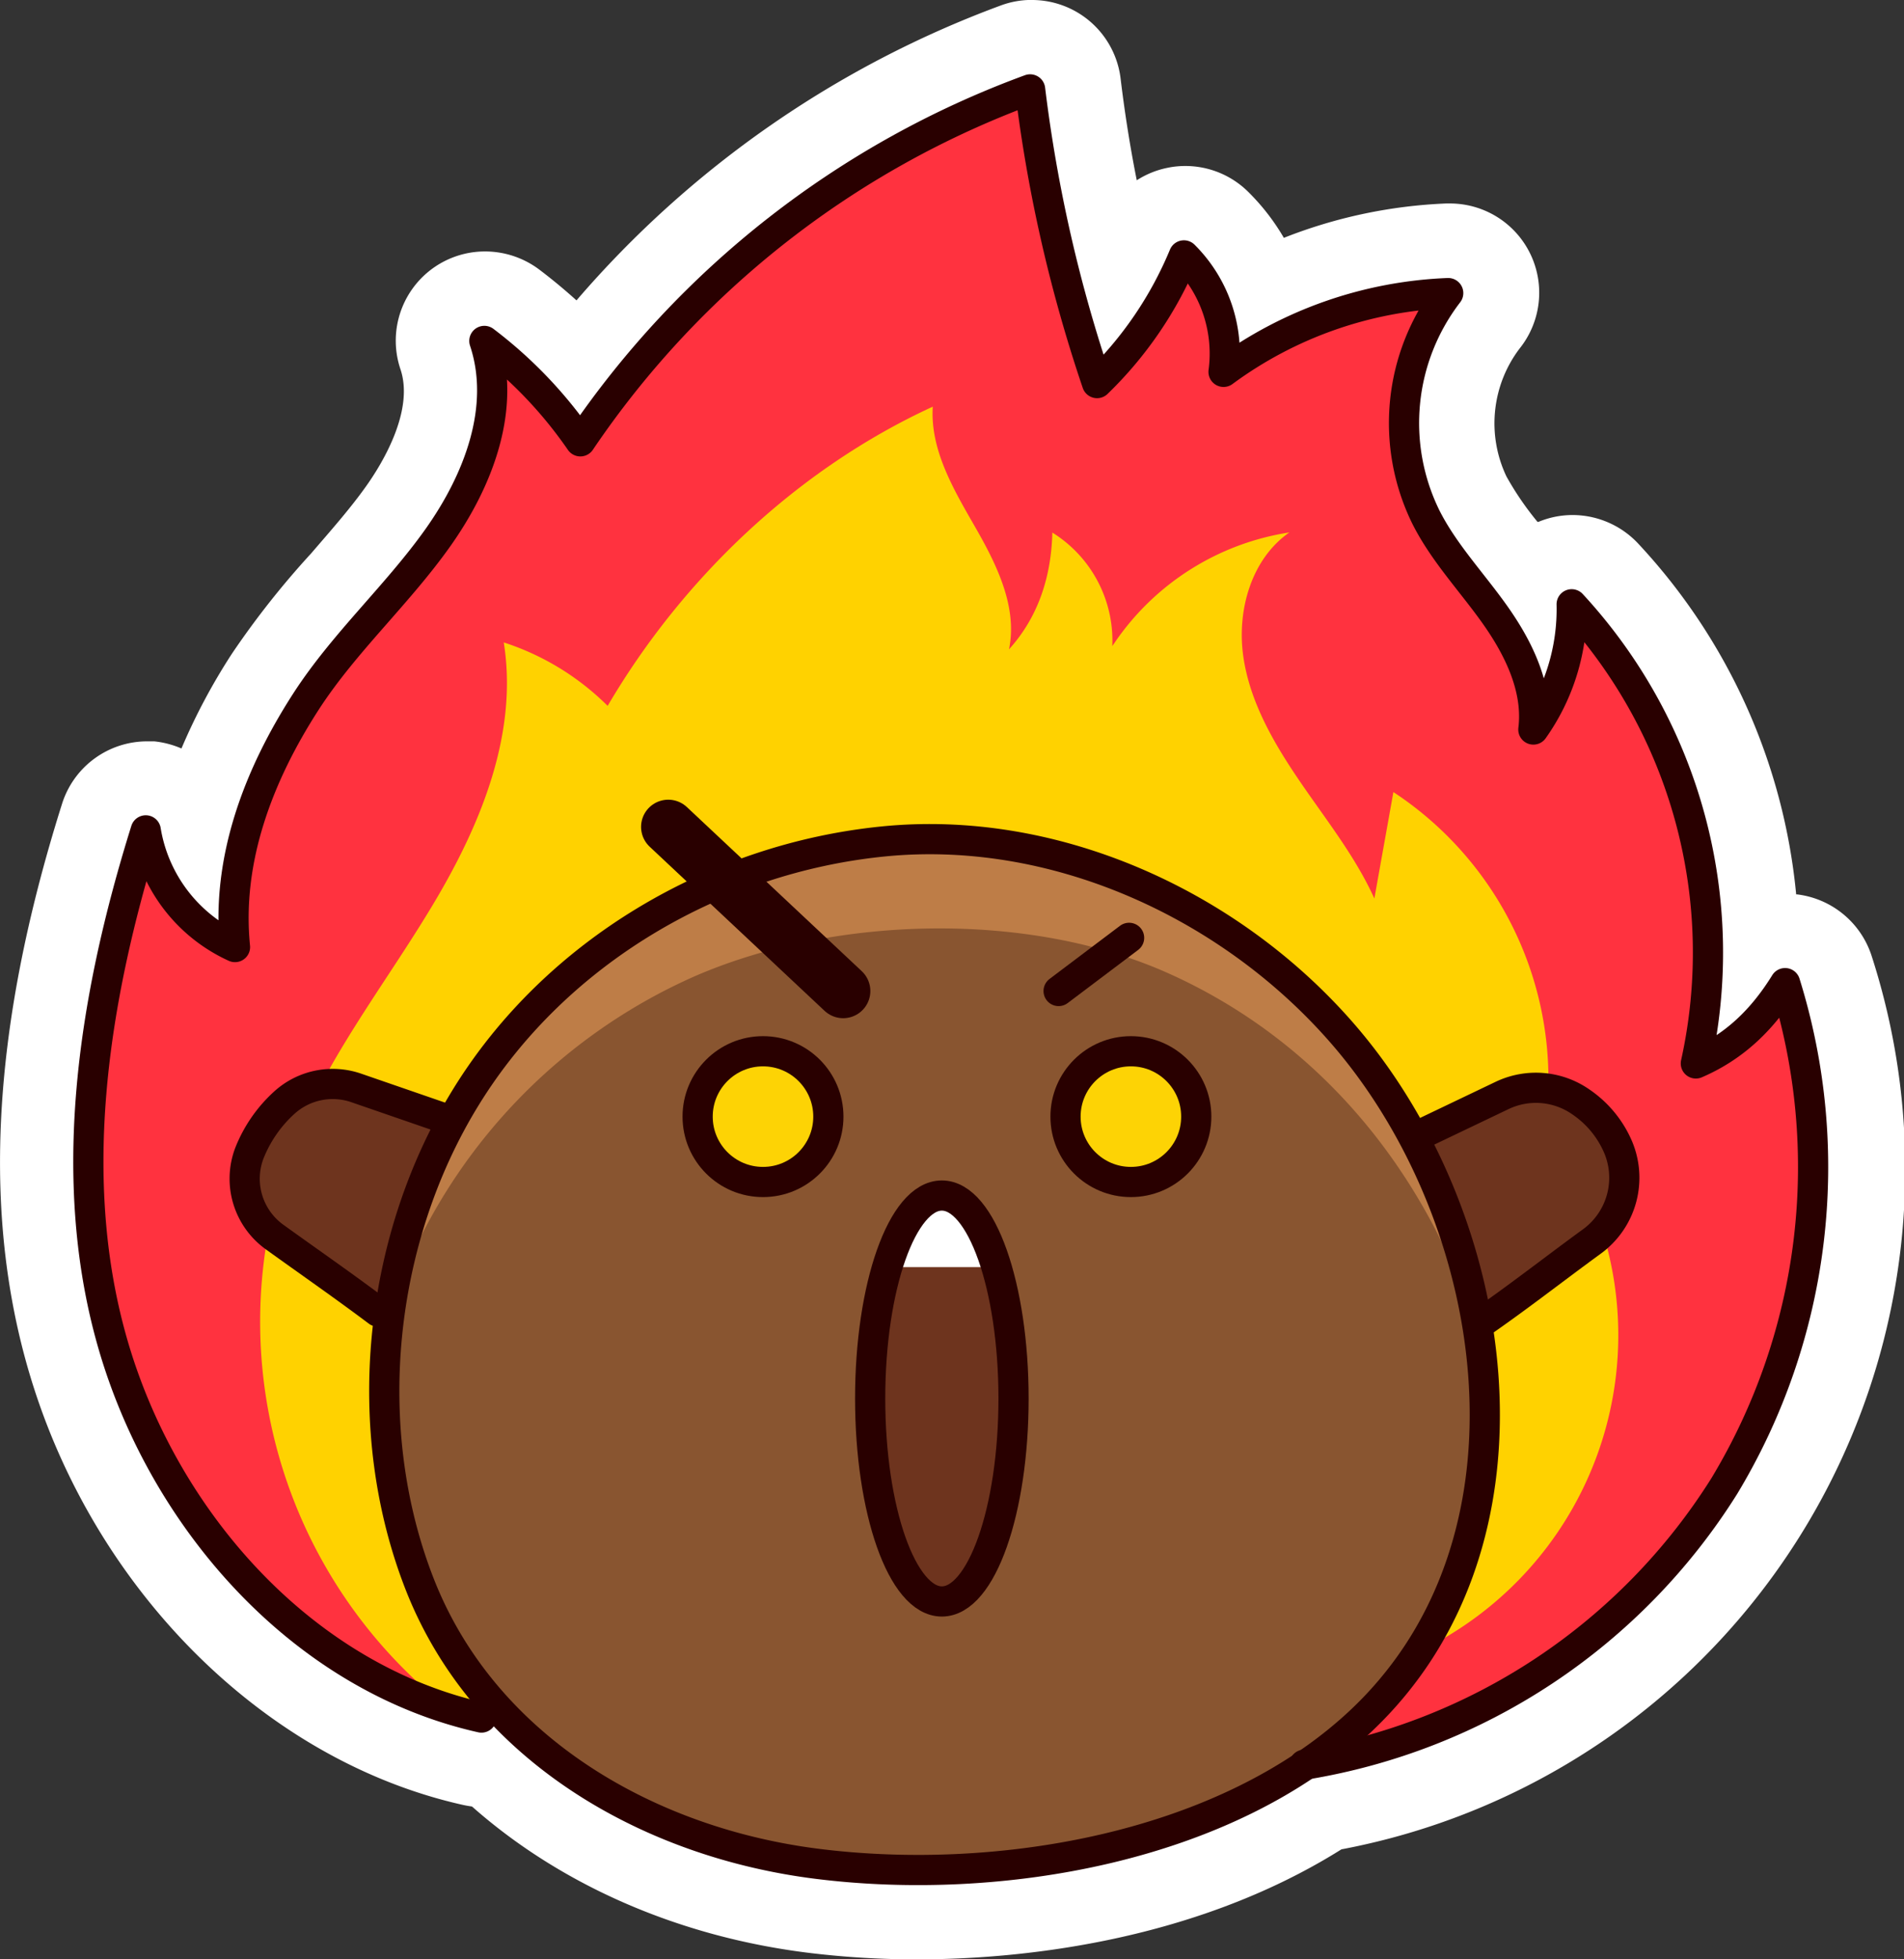
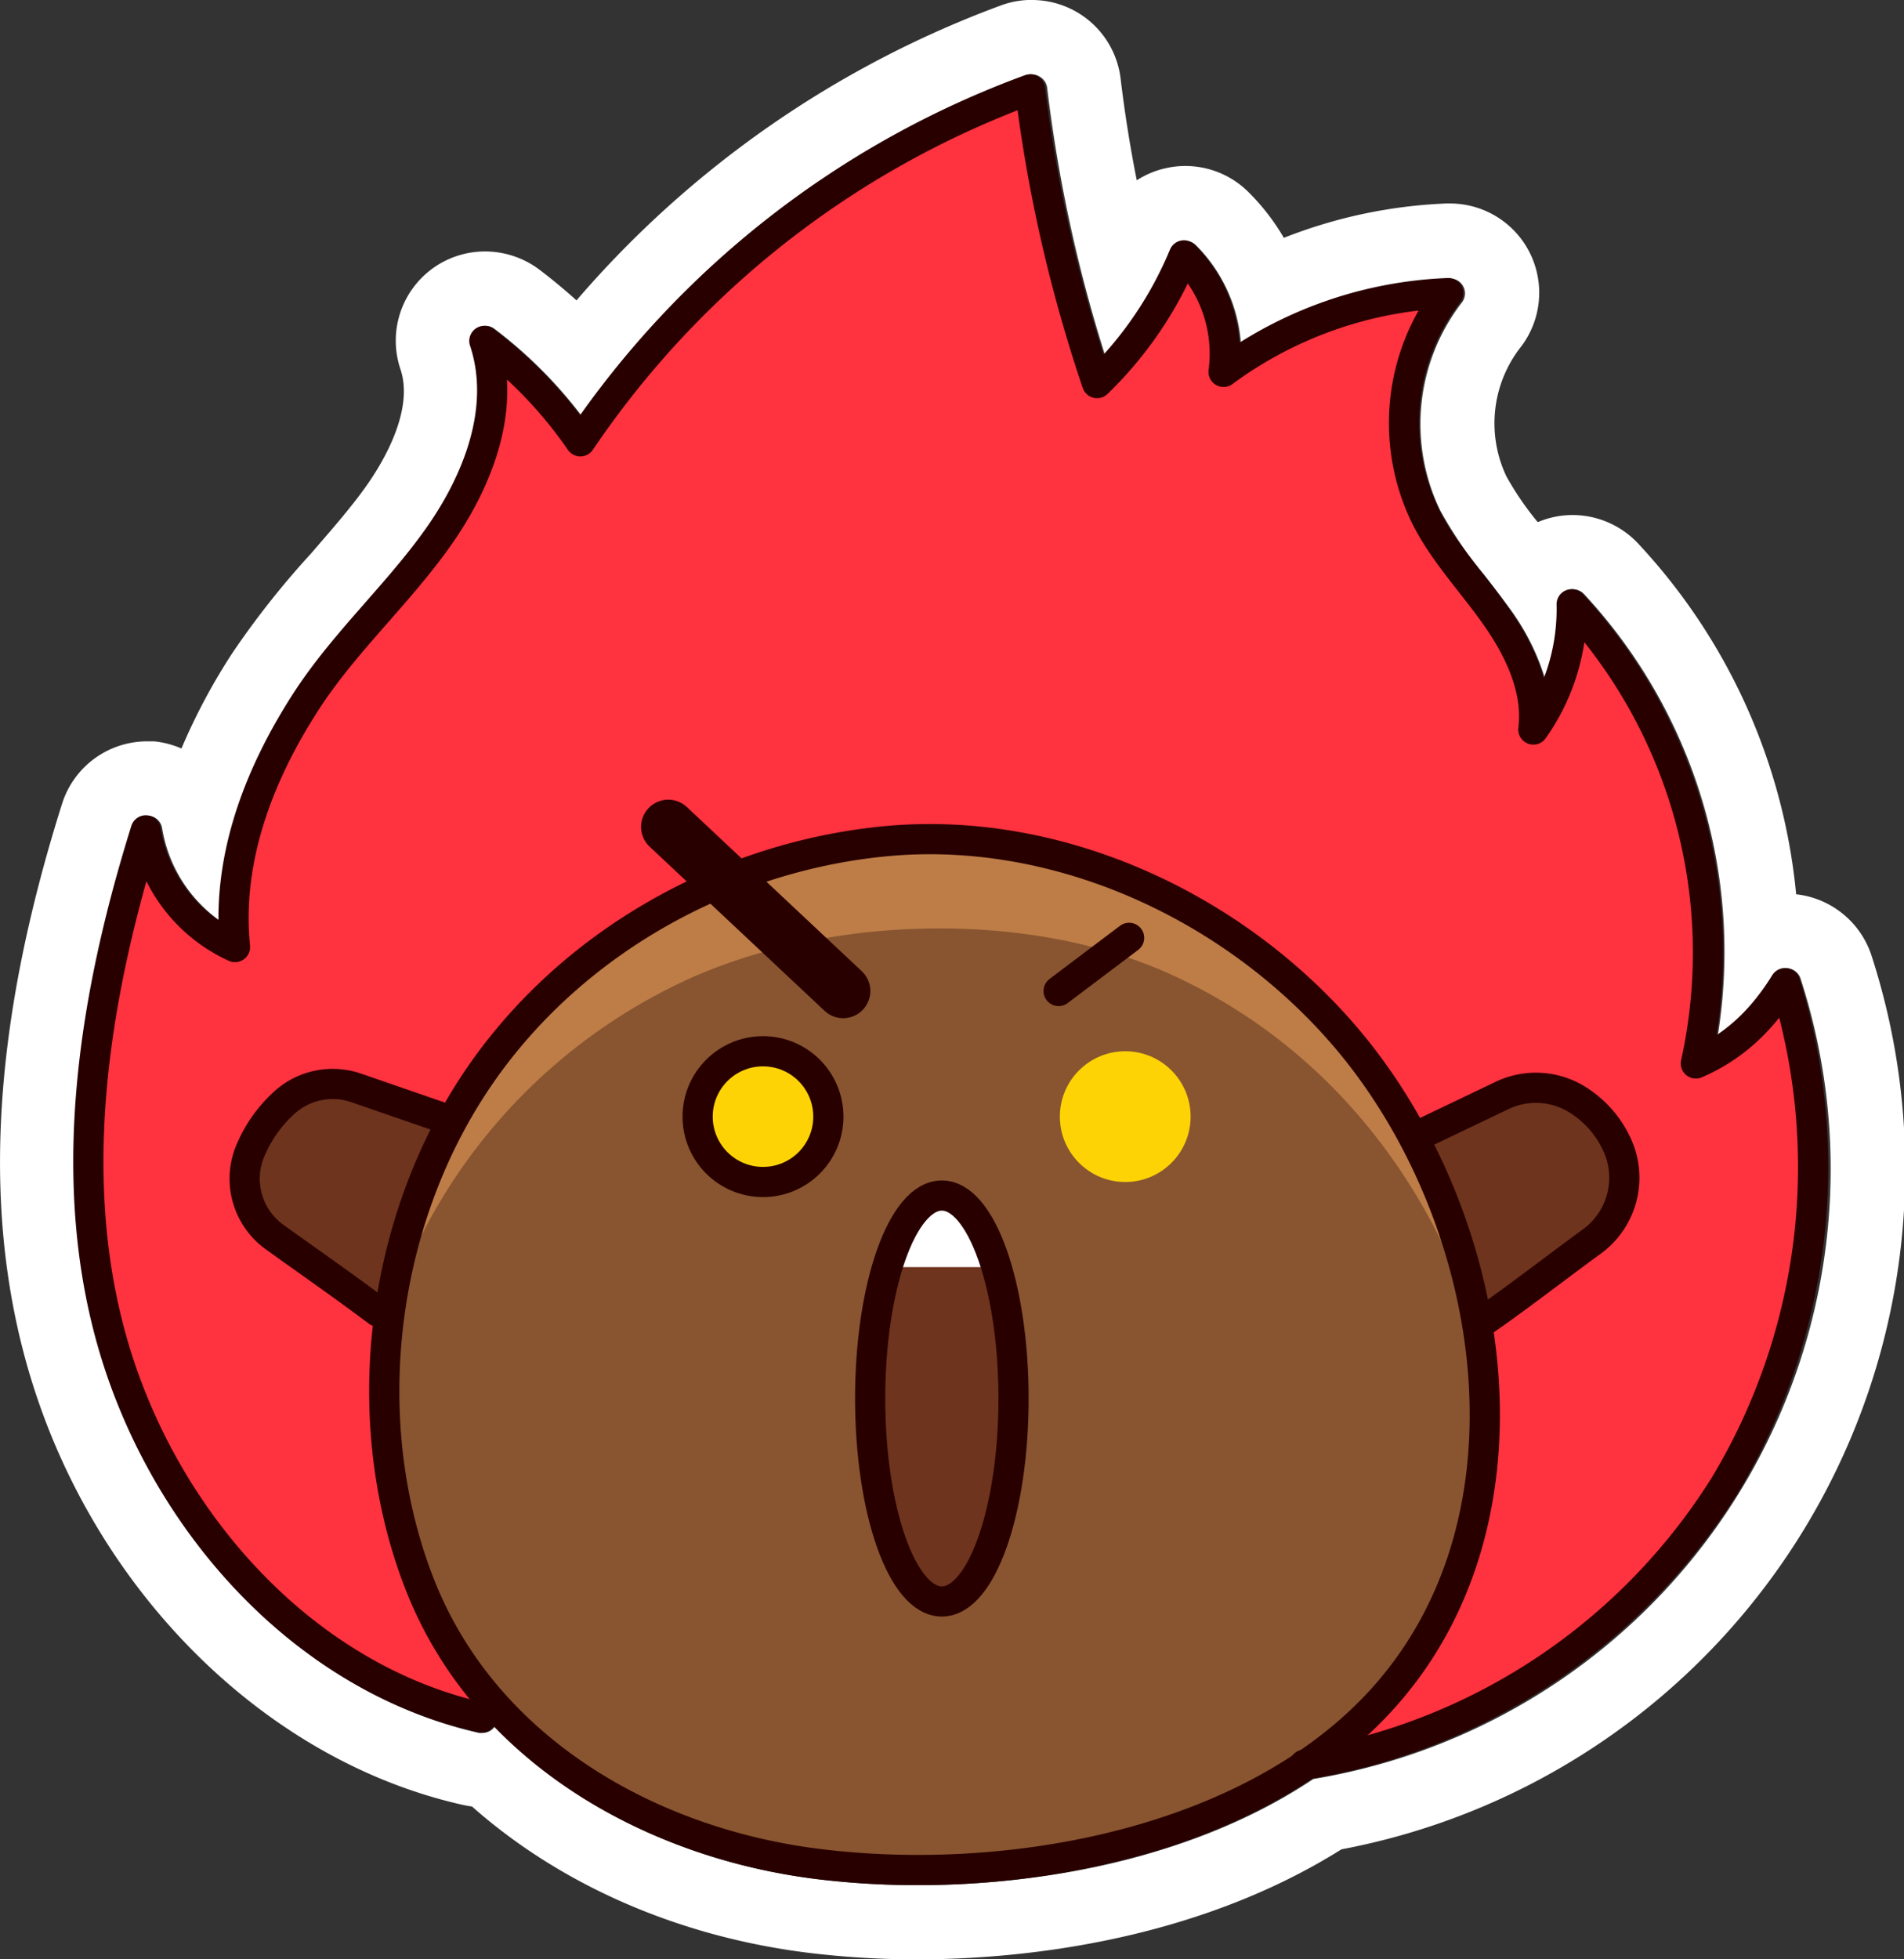
<svg xmlns="http://www.w3.org/2000/svg" viewBox="0 0 256.03 263.44">
  <rect x="0" y="0" width="256.03" height="263.44" fill="#333333" stroke="none" />
  <defs>
    <style>.cls-1{fill:#fff;}.cls-2{fill:#ff323f;}.cls-3{fill:#ffd200;}.cls-4{fill:#895530;}.cls-5{fill:#6e341e;}.cls-6{fill:#fdd305;}.cls-7{fill:#be7d47;}.cls-8,.cls-9{fill:none;stroke:#290000;stroke-linecap:round;stroke-linejoin:round;}.cls-8{stroke-width:4.06px;}.cls-9{stroke-width:7.31px;}</style>
  </defs>
  <title>k-pop-bts-bT21-shooky-suga-fire</title>
  <g id="Layer_5">
-     <path d="M148.63,270.77a115.39,115.39,0,0,1-14-.83c-17-2.09-32.51-9-43.91-19.66a5.62,5.62,0,0,1-.58,0,7.07,7.07,0,0,1-1.52-.16c-24.43-5.47-45.7-26.31-54.17-53.11-6.67-21.08-5.39-45.65,3.91-75.11A7,7,0,0,1,45.07,117l.53,0a7,7,0,0,1,6.18,4.91,70.36,70.36,0,0,1,8.87-19.06A111.54,111.54,0,0,1,70.84,90c2.67-3,5.42-6.18,7.7-9.38,3.06-4.3,7.83-12.65,5.33-20.21a7,7,0,0,1,2.58-7.93,7,7,0,0,1,8.34.12,66.08,66.08,0,0,1,8.38,7.55,133.48,133.48,0,0,1,58.46-42.39,7,7,0,0,1,6.07.65A6.94,6.94,0,0,1,171,23.51a190,190,0,0,0,4.83,25.32A42.88,42.88,0,0,0,178.14,44a7,7,0,0,1,5.08-4.22,6.88,6.88,0,0,1,1.43-.15,7,7,0,0,1,4.92,2,25.5,25.5,0,0,1,5.93,9.16,61.36,61.36,0,0,1,24.42-6.09h.26a7,7,0,0,1,5.5,11.41,21.91,21.91,0,0,0-2.29,22.56,49.93,49.93,0,0,0,5.39,7.8c.76,1,1.53,2,2.3,3a7,7,0,0,1,10.8-.69,75.35,75.35,0,0,1,20.28,49.53,7,7,0,0,1,3.3-.81,6.58,6.58,0,0,1,.88,0,7,7,0,0,1,5.82,4.84,88.1,88.1,0,0,1-68.41,113.86C184.28,268.86,160.93,270.77,148.63,270.77Z" class="cls-1" transform="translate(-25.26 -12.32)" />
    <path d="M164,22.32a1.94,1.94,0,0,1,1.07.31,2,2,0,0,1,1,1.48A195.69,195.69,0,0,0,173.83,60a47.45,47.45,0,0,0,8.94-14.08,2,2,0,0,1,1.47-1.22,2.71,2.71,0,0,1,.41,0,2.08,2.08,0,0,1,1.42.58,20.79,20.79,0,0,1,6.05,13.17,56.85,56.85,0,0,1,28-8.68h.07a2,2,0,0,1,1.59,3.3,26.72,26.72,0,0,0-2.83,27.93,53.42,53.42,0,0,0,5.9,8.62c1.14,1.45,2.31,3,3.4,4.49a31.27,31.27,0,0,1,4.77,9.46,25.31,25.31,0,0,0,1.72-9.87A2,2,0,0,1,236,91.71a2,2,0,0,1,.78-.16,2.07,2.07,0,0,1,1.48.64,70.7,70.7,0,0,1,18,59.29,26,26,0,0,0,7.47-8,2,2,0,0,1,1.72-.95h.25a2,2,0,0,1,1.69,1.4,83.12,83.12,0,0,1-65.52,107.59c-15.69,10.5-36,14.28-53.25,14.28a112.2,112.2,0,0,1-13.39-.79c-17.46-2.15-32.77-9.61-43.4-20.6a2,2,0,0,1-1.7.92,2.25,2.25,0,0,1-.44,0c-22.72-5.08-42.54-24.6-50.48-49.74-6.35-20.06-5.07-43.65,3.91-72.1A2,2,0,0,1,45.07,122h.15a2,2,0,0,1,1.85,1.72,19,19,0,0,0,7.72,12.38c-.08-9.8,3.3-20.06,10.06-30.53a106.42,106.42,0,0,1,9.76-12.31c2.74-3.14,5.58-6.38,8-9.78,3.61-5.08,9.2-15,6-24.68a2,2,0,0,1,.74-2.29,2.07,2.07,0,0,1,1.18-.38,2,2,0,0,1,1.23.41,60.62,60.62,0,0,1,11.64,11.6,127.7,127.7,0,0,1,59.91-45.71,2,2,0,0,1,.68-.12m0-10a11.92,11.92,0,0,0-4.06.71,138.39,138.39,0,0,0-57.15,39.69q-2.4-2.17-5-4.14a12.14,12.14,0,0,0-7.27-2.44A12,12,0,0,0,79.12,62c1.88,5.67-2.63,12.9-4.66,15.74-2.13,3-4.79,6-7.37,9a115.42,115.42,0,0,0-10.64,13.47,82.25,82.25,0,0,0-6.79,12.75A12.45,12.45,0,0,0,46,112c-.31,0-.62,0-.92,0a12,12,0,0,0-11.48,8.41c-9.62,30.48-10.9,56-3.91,78.13,9,28.46,31.71,50.63,57.84,56.47q.6.13,1.2.21c12,10.62,27.9,17.54,45.31,19.68a119.21,119.21,0,0,0,14.6.87c12.68,0,36.62-2,57-14.79a93.1,93.1,0,0,0,71.3-120.12,12.06,12.06,0,0,0-10-8.28l-.15,0a80.25,80.25,0,0,0-21.29-47.22,12.1,12.1,0,0,0-8.76-3.79,11.92,11.92,0,0,0-4.6.92l-.13,0a40.51,40.51,0,0,1-4.18-6.11,16.64,16.64,0,0,1,1.75-17.17,12,12,0,0,0-9.42-19.53h-.45A66.67,66.67,0,0,0,197.9,44.3a29.63,29.63,0,0,0-4.83-6.22,12,12,0,0,0-8.42-3.44,11.65,11.65,0,0,0-2.43.25,12,12,0,0,0-4.1,1.67c-.9-4.52-1.62-9.08-2.17-13.65A12,12,0,0,0,164,12.32Z" class="cls-1" transform="translate(-25.26 -12.32)" />
    <path d="M93.68,243.29c-.84-.2-8-1.17-8-1.17l-9.45-3.87L61.82,228,52,218.38l-8.34-14.84-3.3-10.85s-3.72-16.7-3.61-17.31.66-14,.66-14,2.41-17.75,2.51-18.21S43,130.45,43.12,130s2.15-4.18,2.15-4.18,4.48,8.58,4.62,8.74,6.86,3.81,6.86,3.81l-.5-7.7,4.06-13.83,7.12-10.67,10.42-13.7s8.58-11.37,8.76-11.68,3.87-9.15,3.87-9.15l.46-11.41s1.31-.6,2,0,6.8,6.79,7.13,7.19,3.73,3.52,3.73,3.52l6.69-8.9,12.65-14.43,18.2-13.32,22.51-9.93,3.65,20.8,5.82,18.17,6.18-7.43,4.74-9.81,5.39,7.11.3,8.22,7.73-4.66s11.48-4.47,11.79-4.47,10.17-1,10.17-1L216,58.81l-1.78,7.38,0,6.11,3.79,13s6.08,6.74,6.57,7.39,4,5.85,4,5.85l3.17,3.53.55,7.09,2.81-5.8,1.12-9.22,8.43,8.44,4.88,8.74,4.27,12.41,1.16,15-1.29,14.89,6.44-1.89,4.44-6.08,3.49,7.2v6.81L269.84,170l-1.6,10.93-2,10-4.5,14.41-9.65,14-11,11.45-12,8.57s-15.23,7-15.69,7.12-10.57,3.07-10.57,3.07l-31.51,4.06-29-1.53-29.2-5Z" class="cls-2" transform="translate(-25.26 -12.32)" />
-     <path d="M201.45,238.64a47.14,47.14,0,0,0,33.61-72.78,1.61,1.61,0,0,1-2.49.76,46.29,46.29,0,0,0-19.94-47.8c-.9,5.05-1.66,9.26-2.56,14.31-2.57-5.67-6.5-10.59-10-15.72s-6.76-10.7-7.63-16.87,1.09-13.07,6.2-16.63a34.85,34.85,0,0,0-23.48,14.8l-.33.48a17.11,17.11,0,0,0-8.06-15.26c-.15,5.9-1.87,11.32-5.83,15.7,1.17-5.69-1.64-11.37-4.53-16.41S150.32,72.83,150.69,67c-18.17,8.35-33.61,23-43.72,40.23A35.13,35.13,0,0,0,93,98.7c1.92,12-2.89,24-9.06,34.47s-13.83,20.08-18.53,31.25a66.08,66.08,0,0,0,21.79,78.87c10-2.31,20.8-3.64,30.76-6,14-3.25,28.18-6.52,42.52-5.89,12.92.56,25.47,4.26,37.87,7.93l-.62-1.62" class="cls-3" transform="translate(-25.26 -12.32)" />
    <path d="M82.83,167.44c.33-.57,11.64-11.2,11.64-11.2l11.63-7.79,31.82-14.58,19-1.77s26.67,4.74,27.26,4.87,11.19,8.6,11.19,8.6,15,16.18,15.76,16.9,6.53,8.78,6.53,8.78l5.11,7L224,191l.93,8-.68,13.21-2.75,11.16-7.66,14.21L204.5,248l-15,6.63L177.32,260l-19.5,3.34s-25.19-.81-25.65-.89-14.54-3.81-14.54-3.81L96,245.85s-7.45-8.16-7.66-8.44-4.7-7.69-4.7-7.69-6-13.44-5.54-14.1-1.18-13.86-1.18-13.86l1.18-15.84Z" class="cls-4" transform="translate(-25.26 -12.32)" />
    <path d="M143.44,187.58a134.31,134.31,0,0,0-1,19.42,45.22,45.22,0,0,0,4.5,18.78c1.21,2.34,5.32,2.22,7.47.71s3.28-4.09,4.14-6.57a62.15,62.15,0,0,0,.57-38.59,9.25,9.25,0,0,0-1.88-3.74,6.08,6.08,0,0,0-6.42-1.26,9.55,9.55,0,0,0-4.95,4.63A18.63,18.63,0,0,0,143.44,187.58Z" class="cls-5" transform="translate(-25.26 -12.32)" />
    <path d="M144.91,182.69h13.84c-.94-1.62-1.18-3.45-2-5.12a6.67,6.67,0,0,0-4-3.69c-2.28-.56-4.68.89-6,2.85S145.31,180.37,144.91,182.69Z" class="cls-1" transform="translate(-25.26 -12.32)" />
    <path d="M217,165.24l6.86-4,7.45-2,4.56.18s5.39,4.37,5.6,4.68,2.21,4.23,2.21,4.23l.46,2.94s-1.29,3.51-1.62,4.14-6.05,5.93-6.05,5.93L229.61,188,224,191l-3.11-11.64Z" class="cls-5" transform="translate(-25.26 -12.32)" />
    <path d="M76,188.64l5.26-16.59,3.22-8.86-4-2.05L68,158.08l-3.87,2s-5.05,6.46-5.33,7.32-.64,2.37-.64,2.37-.86,5,0,5,5.41,5.68,5.75,6S76,188.64,76,188.64Z" class="cls-5" transform="translate(-25.26 -12.32)" />
    <circle cx="102.6" cy="150.14" r="8.79" class="cls-6" />
    <circle cx="151.31" cy="150.14" r="8.79" class="cls-6" />
    <path d="M220.75,182.82c-7.64-17.5-20.76-31.78-38.51-39.69-18.72-8.34-44.67-7.72-63.48.42a75.33,75.33,0,0,0-40.65,43.79l3-16.86L92.33,150.9s17.78-15.14,18.19-15.41,18.84-7.07,18.84-7.07,23.15-3.36,23.75-3.27l15.43,2.54,16.81,6.85s12.49,8.86,13.09,9.38,10.8,11.66,11.27,12.32,6.57,13.19,7.3,13.55S220.75,182.82,220.75,182.82Z" class="cls-7" transform="translate(-25.26 -12.32)" />
    <ellipse cx="126.65" cy="188.04" class="cls-8" rx="9.64" ry="27.29" />
-     <circle cx="152.07" cy="150.14" r="8.79" class="cls-8" />
    <circle cx="102.6" cy="150.14" r="8.79" class="cls-8" />
    <path d="M167.61,145.57l9.48-7.15" class="cls-8" transform="translate(-25.26 -12.32)" />
    <line x1="89.86" x2="113.38" y1="111.18" y2="133.25" class="cls-9" />
    <path d="M215.73,234.88c16.76-25.16,9-62.25-10.43-84.15-15.13-17.07-38.46-27.55-61.27-25.27-22.62,2.26-44.09,14.87-56.09,34.33C76.08,179,73.44,204.5,81.8,225.59c8.75,22,30.82,34.57,53.54,37.36,24.21,3,54.92-2.11,73.13-19.44A51.14,51.14,0,0,0,215.73,234.88Z" class="cls-8" transform="translate(-25.26 -12.32)" />
    <path d="M216.48,164.76l10.71-5.12a10.56,10.56,0,0,1,10.66.85,14,14,0,0,1,4.88,5.8,10.6,10.6,0,0,1-3.47,13C234.17,183,229.07,187,224,190.47" class="cls-8" transform="translate(-25.26 -12.32)" />
    <path d="M84.49,162.51l-11.3-3.9a9.68,9.68,0,0,0-9.73,2,18.24,18.24,0,0,0-4.67,6.77,9.66,9.66,0,0,0,3.42,11.29c4.61,3.32,9.45,6.68,13.86,10" class="cls-8" transform="translate(-25.26 -12.32)" />
    <path d="M200.65,249.6a82.21,82.21,0,0,0,56.47-37.46,83,83,0,0,0,8.18-67.63c-3,4.85-6.75,8.54-12,10.8A69,69,0,0,0,236.6,93.57a27.94,27.94,0,0,1-5.15,16.84c.67-5.42-1.88-10.74-5-15.2s-7-8.49-9.45-13.36A28.66,28.66,0,0,1,220,51.73a54.46,54.46,0,0,0-30.21,10.59,18.62,18.62,0,0,0-5.33-15.66,51.15,51.15,0,0,1-11.68,17.17,197.13,197.13,0,0,1-9-39.49A124.79,124.79,0,0,0,103.3,71.66a58.69,58.69,0,0,0-12.91-13.5c3,9-.82,18.82-6.28,26.5s-12.6,14.09-17.71,22c-6.41,9.93-10.72,21.27-9.54,33a20.94,20.94,0,0,1-12-15.69C37.68,146.94,33.75,172,41,194.9S66.54,238,90,243.26" class="cls-8" transform="translate(-25.26 -12.32)" />
  </g>
</svg>